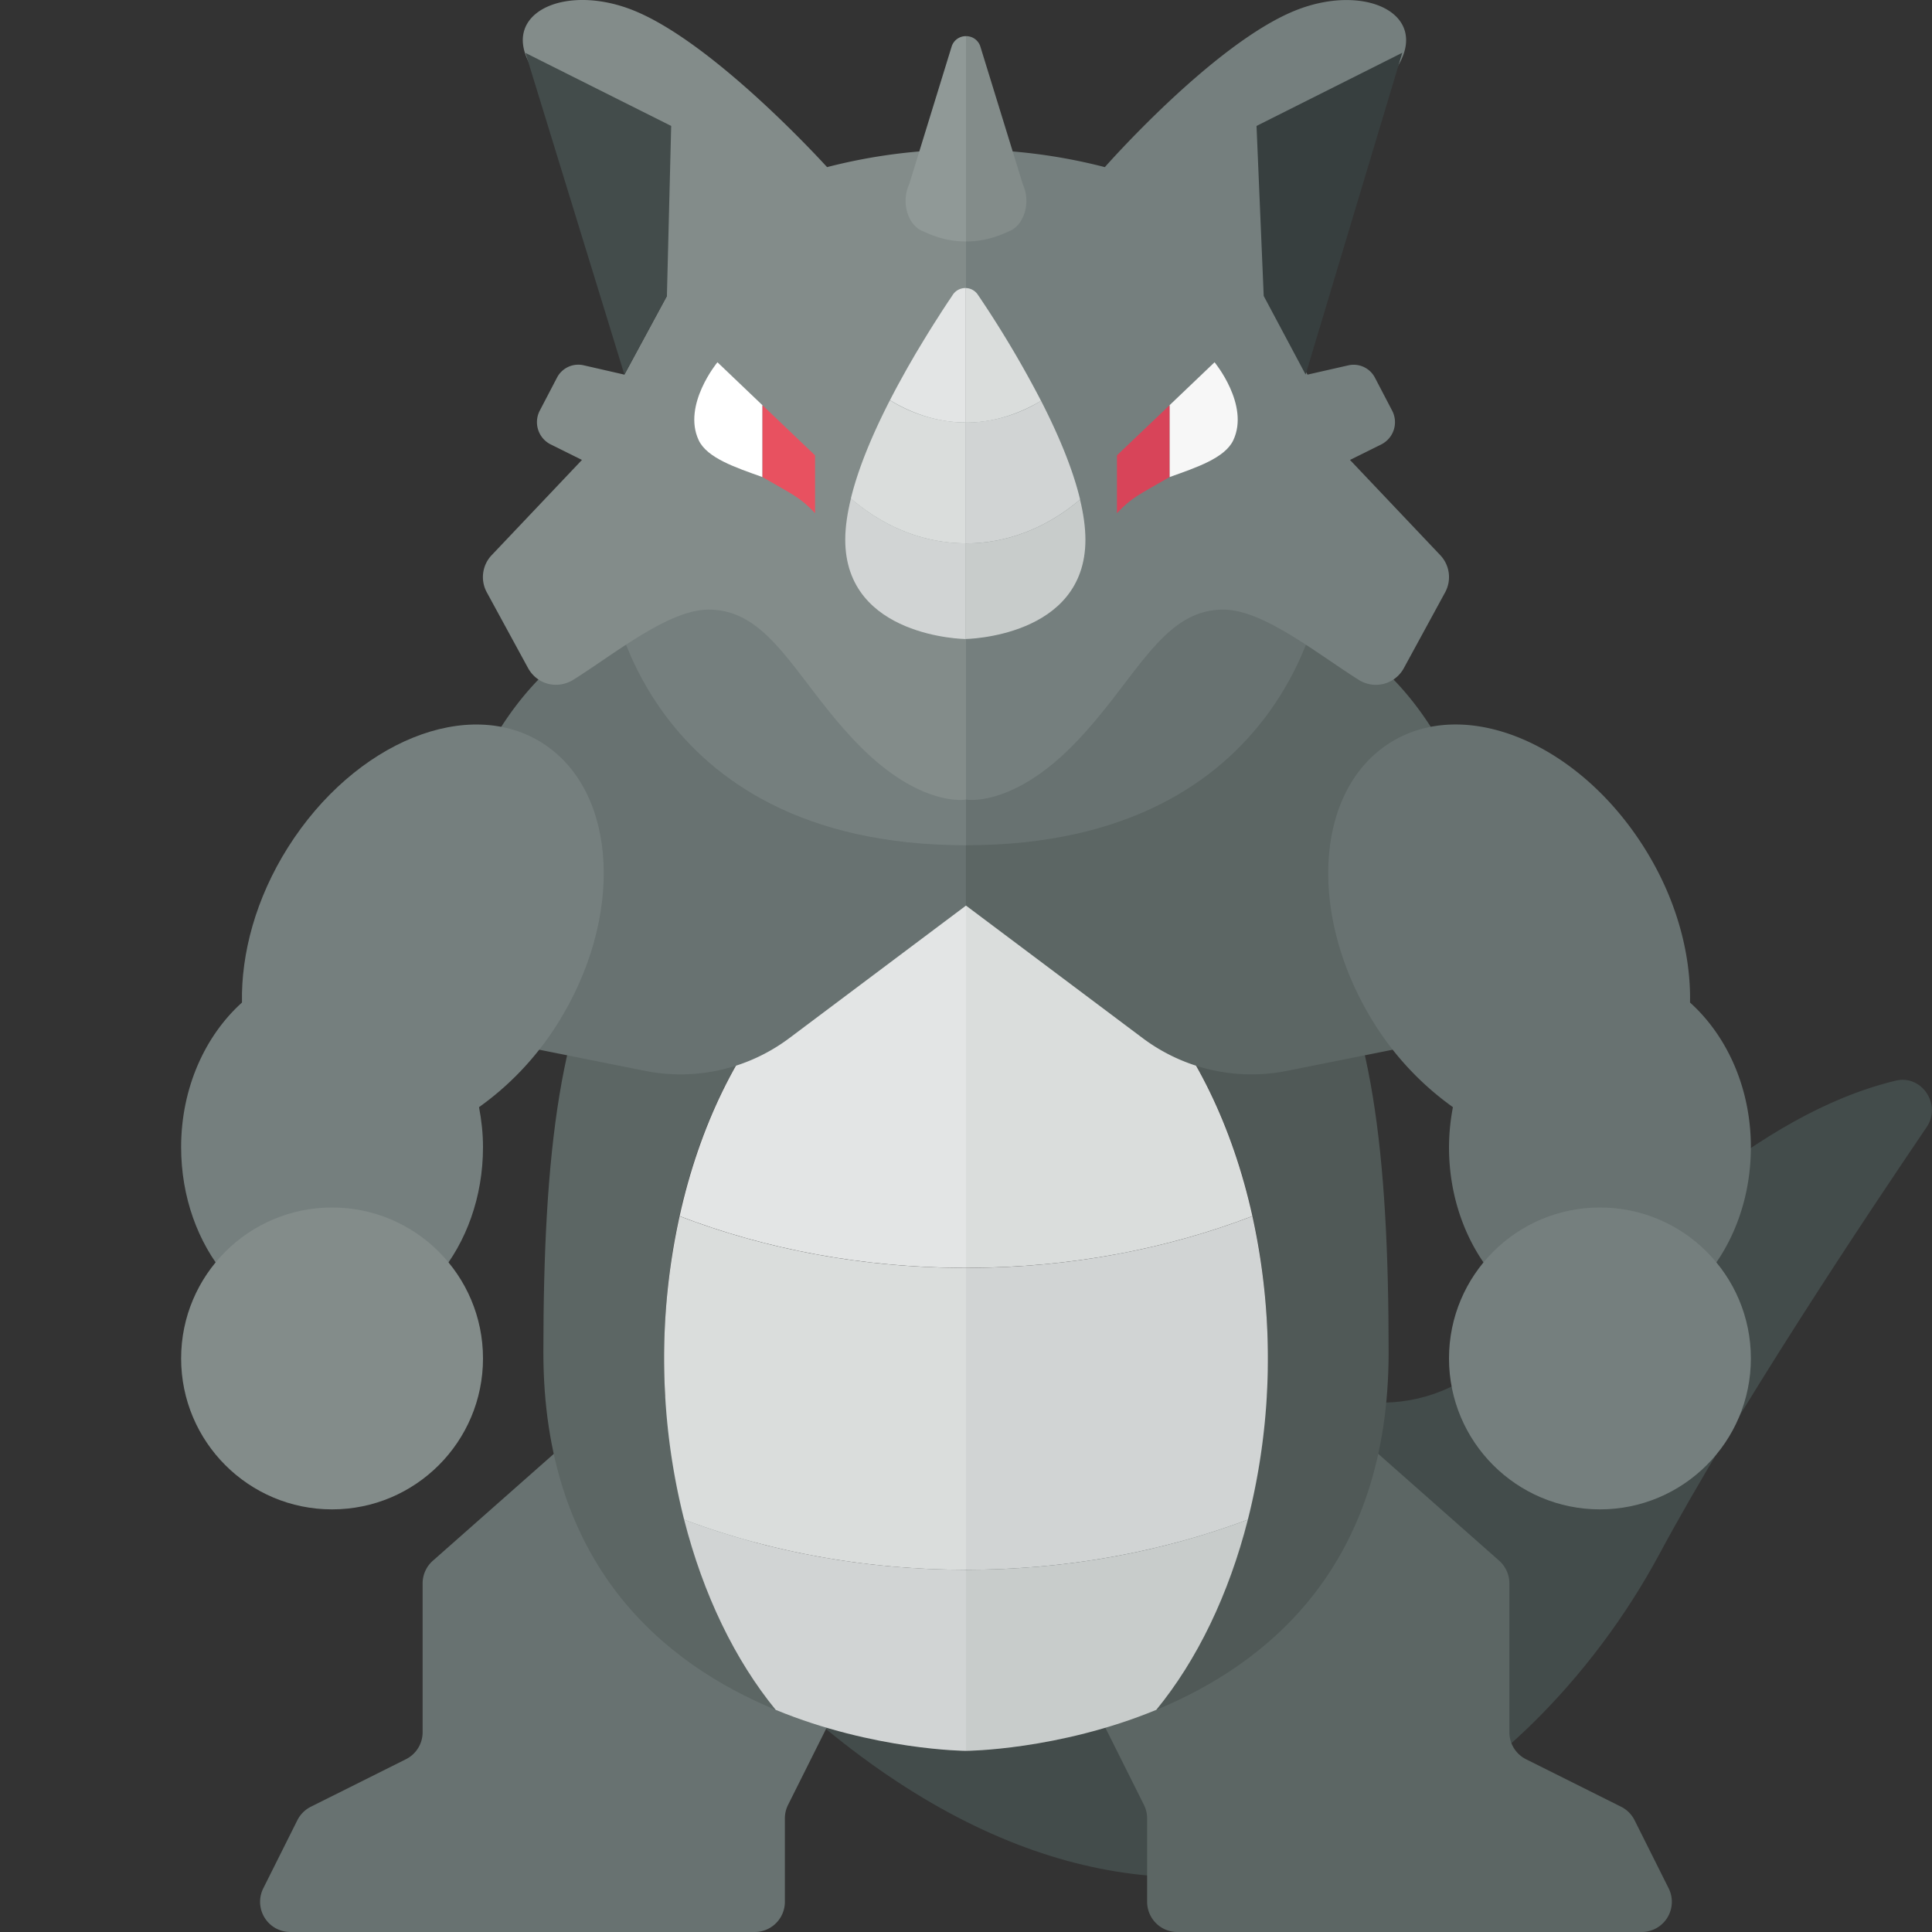
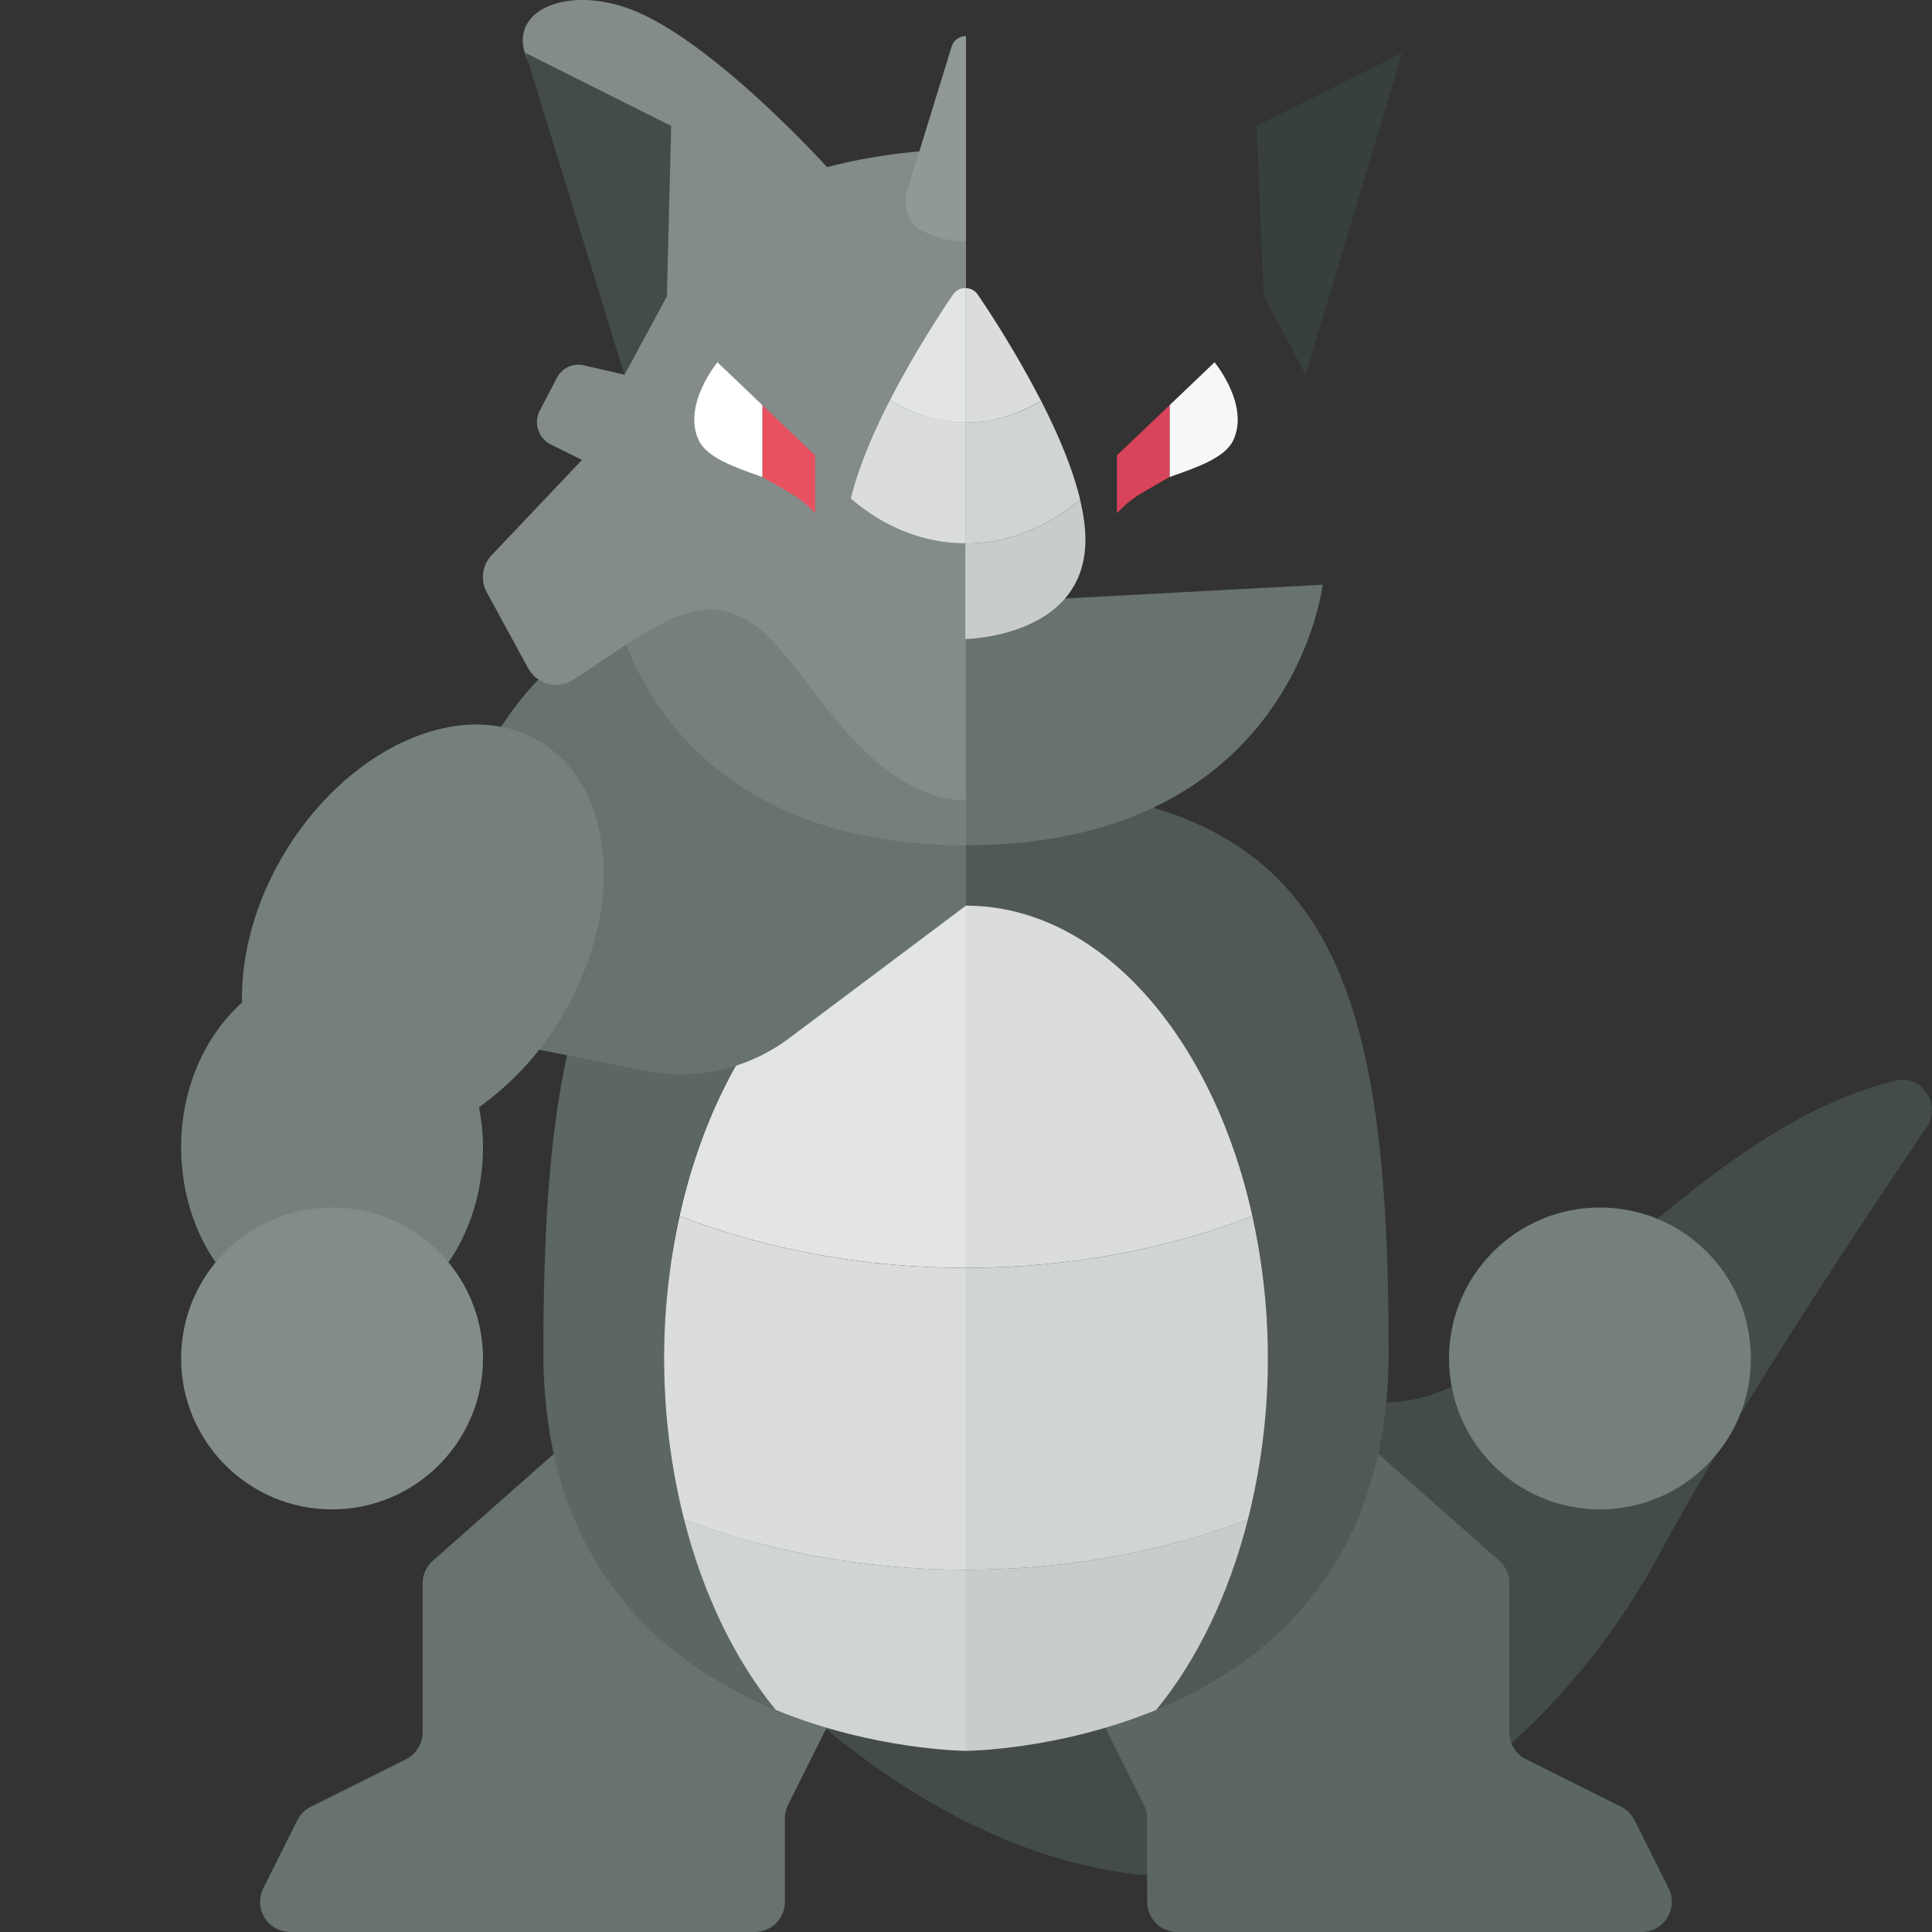
<svg xmlns="http://www.w3.org/2000/svg" width="32" height="32">
  <rect width="100%" height="100%" fill="#333333" stroke="none" />
  <path fill="#434C4B" d="M18.606 20.623s3.316 4.206 6.062 1.938c2.481-2.05 4.404-4.099 6.731-4.662.434-.105.764.4.513.769-1.047 1.541-3.155 4.71-4.432 7.081-2.133 3.962-7.439 8.127-13.814 2.877l4.94-8.003z" />
  <path fill="#5C6664" d="M27.638 31.276l-.564-1.127a.5.5 0 00-.224-.224l-1.575-.787a.5.5 0 01-.275-.447v-2.466a.503.503 0 00-.169-.375l-3.134-2.769a.5.5 0 00-.758.114l-2.794 4.568a.501.501 0 00-.021.485l.823 1.646c.035.07.053.146.053.224V31.5a.5.5 0 00.5.5h7.691a.5.5 0 00.447-.724z" />
  <path fill="#687271" d="M10.303 23.082l-3.134 2.769a.5.5 0 00-.169.374v2.466a.5.5 0 01-.276.447l-1.575.787a.5.5 0 00-.224.224l-.564 1.127a.5.5 0 00.448.724H12.5a.5.5 0 00.5-.5v-1.382c0-.078.018-.154.053-.224l.823-1.646a.501.501 0 00-.021-.485l-2.794-4.568a.501.501 0 00-.758-.113z" />
  <path fill="#505957" d="M23 22.4c0-6.6-1.104-9.4-7-9.4v2c2.761 0 5 3.358 5 7.5 0 2.35-.721 4.445-1.849 5.821C21.009 27.554 23 25.921 23 22.4z" />
  <path fill="#5C6664" d="M16 15v-2c-5.896 0-7 2.799-7 9.4 0 3.521 1.991 5.154 3.849 5.921C11.721 26.945 11 24.85 11 22.5c0-4.142 2.239-7.5 5-7.5z" />
  <path fill="#C8CCCB" d="M16 29s1.525-.009 3.151-.679c.676-.824 1.201-1.91 1.517-3.151-1.402.527-2.985.83-4.668.83v3z" />
  <path fill="#D1D4D4" d="M20.744 20.143c-1.42.545-3.031.857-4.744.857v5c1.683 0 3.266-.303 4.668-.83a10.928 10.928 0 00.076-5.027z" />
  <path fill="#DADDDC" d="M16 15v6c1.713 0 3.324-.312 4.744-.857C20.085 17.157 18.212 15 16 15z" />
  <path fill="#D1D4D4" d="M12.849 28.321C14.475 28.991 16 29 16 29v-3c-1.683 0-3.266-.303-4.668-.83.316 1.241.842 2.327 1.517 3.151z" />
  <path fill="#DADDDC" d="M11.256 20.143a10.928 10.928 0 00.076 5.027c1.402.527 2.985.83 4.668.83v-5c-1.713 0-3.324-.312-4.744-.857z" />
  <path fill="#E3E5E5" d="M11.256 20.143c1.42.545 3.031.857 4.744.857v-6c-2.212 0-4.085 2.157-4.744 5.143z" />
-   <path fill="#5C6664" d="M16.001 12.243V15l2.926 2.195a3.004 3.004 0 002.389.542L25 17s.062-7-5-7l-3.999 2.243z" />
-   <path fill="#687271" d="M27.992 16.605c.016-.814-.229-1.726-.76-2.567-1.107-1.756-3.004-2.525-4.237-1.717-1.233.807-1.334 2.885-.227 4.641a4.877 4.877 0 001.297 1.376A3.59 3.59 0 0024 19c0 1.657 1.119 3 2.5 3s2.5-1.343 2.5-3c0-.983-.4-1.848-1.008-2.395z" />
  <circle fill="#757F7E" cx="26.5" cy="22.5" r="2.5" />
  <path fill="#687271" d="M15.999 12.243V15l-2.926 2.195a3.004 3.004 0 01-2.389.542L7 17s-.062-7 5-7l3.999 2.243z" />
  <path fill="#757F7E" d="M9.005 12.321c-1.233-.807-3.129-.039-4.237 1.717-.53.841-.776 1.753-.76 2.567C3.4 17.152 3 18.017 3 19c0 1.657 1.119 3 2.5 3S8 20.657 8 19c0-.228-.025-.448-.066-.662.482-.343.934-.8 1.297-1.376 1.108-1.756 1.006-3.834-.226-4.641z" />
  <circle fill="#838C8A" cx="5.5" cy="22.5" r="2.5" />
  <path fill="#687271" d="M21.907 9.685S21.417 14 16 14v-4l5.907-.315z" />
  <path fill="#757F7E" d="M10.093 9.685S10.583 14 16 14v-4l-5.907-.315z" />
  <path fill="#838C8A" d="M13.699 2.768c-.001 0-1.837-2.035-3.19-2.589-1.353-.554-2.625.25-1.272 1.414s1.809 3.31 1.809 3.31l-.704 1.302-.677-.155a.397.397 0 00-.44.206l-.284.544a.413.413 0 00.178.56l.52.258-1.496 1.578a.527.527 0 00-.08.615l.682 1.252c.152.278.49.361.758.192.7-.442 1.578-1.158 2.234-1.158 1.029 0 1.448 1.179 2.476 2.232 1.029 1.053 1.786.914 1.786.914H16V2.476a9.2 9.2 0 00-2.301.292z" />
-   <path fill="#757F7E" d="M17.786 12.329c1.029-1.053 1.448-2.232 2.476-2.232.655 0 1.534.716 2.234 1.158a.528.528 0 00.758-.192l.682-1.252a.528.528 0 00-.08-.615L22.36 7.618l.52-.258a.412.412 0 00.178-.559l-.284-.544a.397.397 0 00-.44-.206l-.678.154-.704-1.302s.407-2.146 1.76-3.31C24.065.429 22.793-.374 21.44.18S18.3 2.768 18.3 2.768h-.001A9.178 9.178 0 0016 2.476v10.767c.004.001.76.136 1.786-.914z" />
  <path fill="#373F3F" d="M23.226.874l-1.601 5.33-.694-1.302-.119-2.816z" />
  <path fill="#434C4B" d="M8.704.877l1.638 5.327.704-1.302.071-2.816z" />
  <path fill="#F7F7F7" d="M20.117 6l-.746.712v1.19c.443-.158.917-.315 1.056-.61.275-.584-.31-1.292-.31-1.292z" />
  <path fill="#D84459" d="M18.5 7.542V8.5c.254-.271.381-.312.871-.598v-1.19l-.871.83z" />
  <path fill="#FFF" d="M11.883 6l.746.712v1.19c-.443-.158-.917-.315-1.056-.61-.275-.584.31-1.292.31-1.292z" />
  <path fill="#E85160" d="M13.5 7.542V8.5c-.254-.271-.381-.312-.871-.598v-1.19l.871.83z" />
-   <path fill="#D1D4D4" d="M14.094 8.257c-.059.24-.094.47-.094.682 0 1.622 1.989 1.645 1.989 1.645V8.999c-.706-.003-1.358-.279-1.895-.742z" />
  <path fill="#C8CCCB" d="M16 9l-.011-.001v1.585s1.989-.023 1.989-1.645c0-.206-.033-.431-.089-.665C17.353 8.729 16.703 9 16 9z" />
  <path fill="#DADDDC" d="M15.989 8.999v-2a2.432 2.432 0 01-1.249-.37c-.274.534-.52 1.105-.647 1.628.538.463 1.19.739 1.896.742z" />
  <path fill="#D1D4D4" d="M16 7l-.011-.001v2L16 9c.703 0 1.353-.271 1.89-.727-.126-.525-.372-1.098-.647-1.635A2.413 2.413 0 0116 7z" />
-   <path fill="#838C8A" d="M15.761.775l-.704 2.283.704-2.283zm1.182 2.283L16.239.775A.245.245 0 0016 .599V4c.213 0 .427-.045.632-.134l.094-.041c.243-.107.348-.479.217-.767z" />
  <path fill="#909997" d="M15.761.775l-.704 2.283c-.132.287-.026.66.216.766l.094.041c.206.09.42.135.633.135V.599a.245.245 0 00-.239.176z" />
  <path fill="#DADDDC" d="M16.196 4.881a.247.247 0 00-.206-.11v2.228L16 7c.448 0 .866-.137 1.243-.361a17.41 17.41 0 00-1.047-1.758z" />
  <path fill="#E3E5E5" d="M15.783 4.88a6.074 6.074 0 01-.081.121l-.027.041c-.032.049-.067.101-.102.157l-.019.03-.093.145-.038.061a8.712 8.712 0 00-.087.141l-.037.06-.127.211-.013.022-.116.201-.039.069-.095.172-.04.073c-.043.08-.086.161-.128.244.378.229.798.368 1.249.37V4.771a.248.248 0 00-.207.109z" />
</svg>